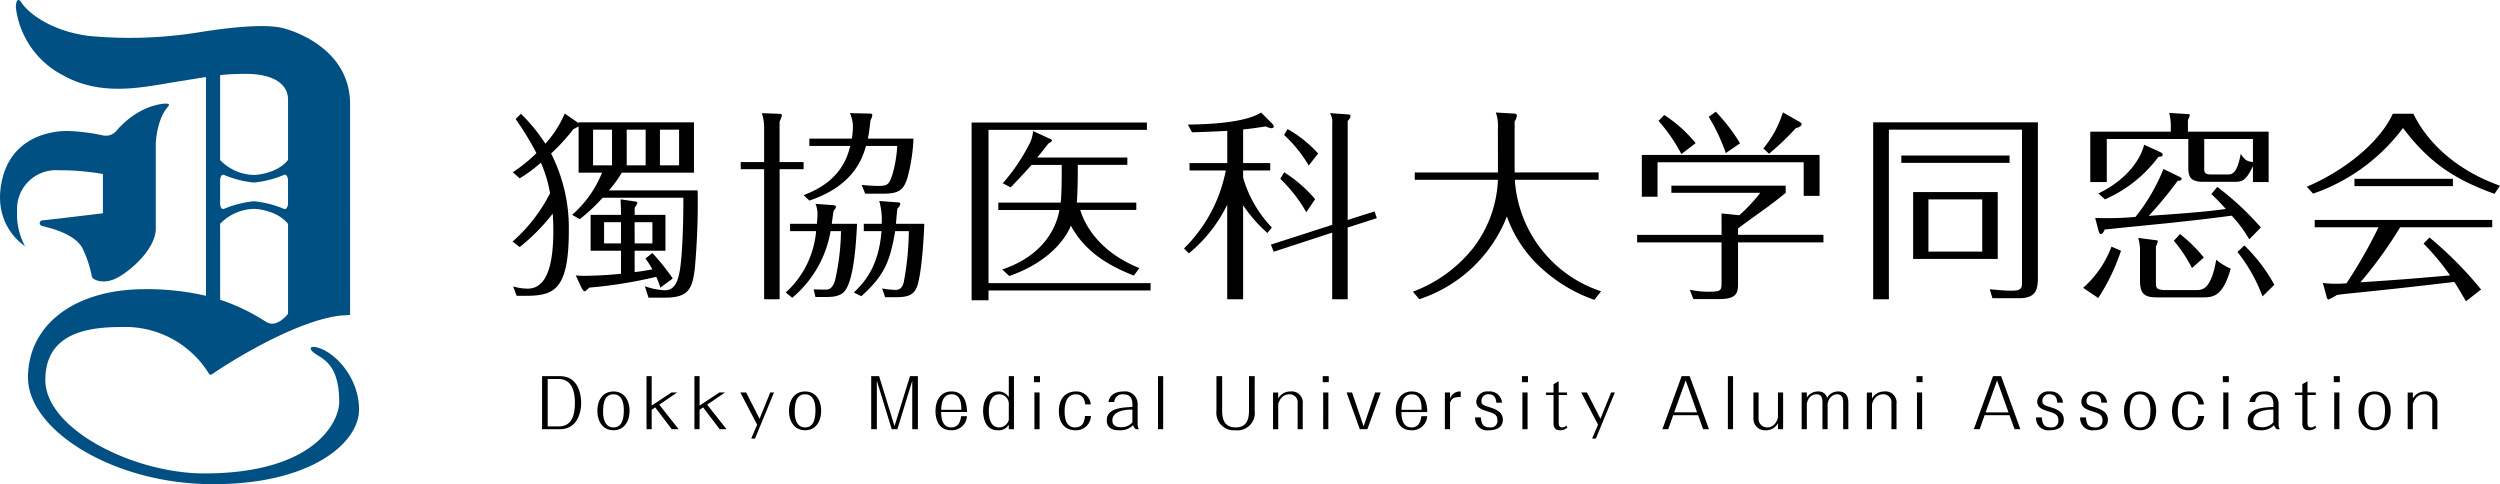
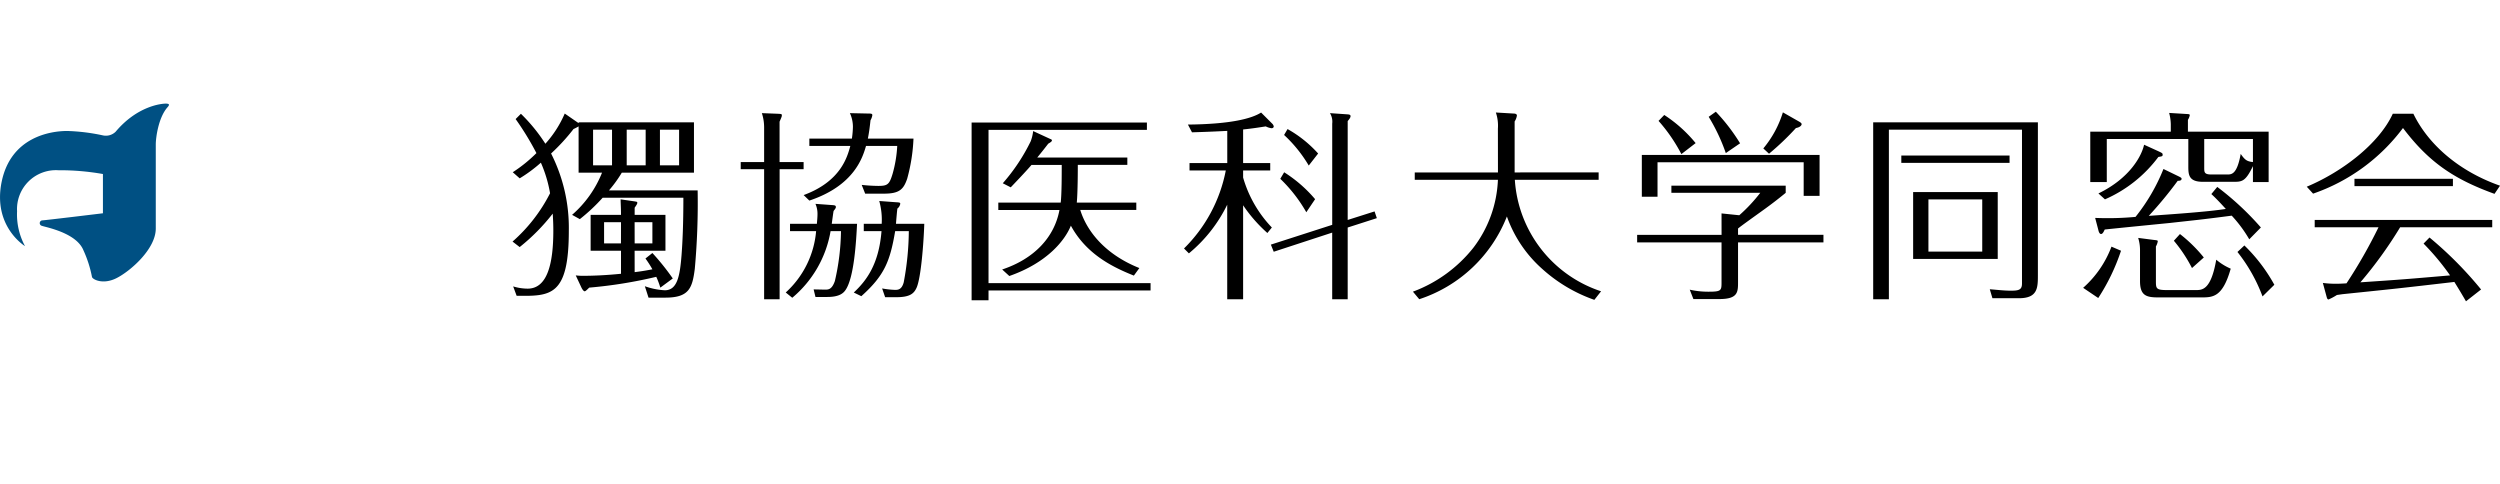
<svg xmlns="http://www.w3.org/2000/svg" width="331.143" height="64.135" viewBox="0 0 331.143 64.135">
-   <path d="M200.239,54.647a6.421,6.421,0,0,1,4.487-1.981c.646,0,3.228.331,4.51,2V66.575c-.83.961-1.87,1.689-2.894,1.067a26.306,26.306,0,0,0-6.1-2.94Zm3.472-19.862c3.144,0,5.525,1.084,5.525,3.426v7.962c-1.282,1.671-3.864,2-4.51,2a6.4,6.4,0,0,1-4.487-1.978V34.949a30.91,30.91,0,0,1,3.472-.164m-3.472,14c.02-.2.138-.738.5-.626a13.352,13.352,0,0,0,3.984,1.019,13.438,13.438,0,0,0,3.985-1.019c.389-.128.525.51.525.667v3.183c0,.157-.136.794-.525.661a13.675,13.675,0,0,0-3.985-1.014,13.586,13.586,0,0,0-3.984,1.014c-.365.119-.483-.422-.5-.623Zm12.719,22.2c-.848-.17-1.1.252.084,1s2.97,1.674,2.97,6.28c0,2.422-3.054,9.442-17.891,9.442-9.332,0-21.033-5.858-21.033-12.377s6.186-7.017,10.262-7.017a13.015,13.015,0,0,1,11.357,6.1c.175.336.406.219.7,0,.272-.214,9.913-6.714,16.632-7.6l1.414-.1V38.793c0-6.437-5.768-9.193-8.729-10.029s-9.673.252-11.708.579a57.638,57.638,0,0,1-14.088.423c-5.421-.674-8.382-3.344-9.065-4.518-.335-.5-.682-.25-.682.751a11.71,11.71,0,0,0,6.194,8.95c5.253,2.93,10.6,1.591,15.343.841,1.545-.248,2.69-.437,3.647-.585V64.181a34.476,34.476,0,0,0-8.05-.88c-9.424,0-15.525,4.765-15.525,11.709S186.079,89.134,199.3,89.134s19.341-5.6,19.341-9.868c0-4.352-3.313-7.775-5.687-8.274" transform="translate(-171.082 -24.999)" fill="#005083" />
  <path d="M178.273,50.981a32.792,32.792,0,0,1,5.917.5v5.2s-7.737.941-8.051.941a.367.367,0,0,0-.049.718c.454.176,4.552.894,5.51,3.226a15.468,15.468,0,0,1,1.137,3.535c.042.318,1.406,1.087,3.227.183s5.226-3.851,5.226-6.581V47.579c0-.943.36-3.592,1.55-4.936.232-.263.36-.488-.227-.488s-3.775.316-6.64,3.723a1.843,1.843,0,0,1-1.682.487,25.8,25.8,0,0,0-4.733-.585c-2.23,0-7.461.8-8.681,6.727s3.092,8.525,3.092,8.525a8.83,8.83,0,0,1-1.052-4.626,5.155,5.155,0,0,1,5.457-5.426" transform="translate(-170.556 -28.431)" fill="#005083" />
  <path d="M13.419-12.393a16.586,16.586,0,0,0,1.7-2.349h9.558v-6.669H9.4v.108a1.654,1.654,0,0,1-.162-.108L7.56-22.572a14.506,14.506,0,0,1-2.565,4,22.442,22.442,0,0,0-3.24-3.969l-.7.7a37.7,37.7,0,0,1,2.754,4.509A19,19,0,0,1,.675-14.8l.918.81A19.019,19.019,0,0,0,4.4-16.065a17.259,17.259,0,0,1,1.215,4.05,21.391,21.391,0,0,1-4.968,6.4l.945.729A26.3,26.3,0,0,0,5.967-9.315c.054.783.081,1.512.081,2.241,0,4.293-.756,7.695-3.4,7.695A6.606,6.606,0,0,1,.729.324l.459,1.242C5.67,1.62,8.1,1.674,8.1-7.047A21.721,21.721,0,0,0,5.751-17.28a26.274,26.274,0,0,0,2.97-3.24,7.377,7.377,0,0,0,.675-.351v6.129H12.5A14.519,14.519,0,0,1,8.532-9.153l1.026.567a24.126,24.126,0,0,0,3.024-2.835H23.274c0,3.483-.108,5.859-.243,7.614-.216,2.7-.54,4.644-2.214,4.644A9.126,9.126,0,0,1,18.171.3l.486,1.512H20.9C24.03,1.809,24.462.54,24.786-2a96.383,96.383,0,0,0,.378-10.395Zm4.86-8.046v4.725H15.768v-4.725Zm-6.966,4.725v-4.725h2.511v4.725Zm11.394-4.725v4.725H20.169v-4.725Zm-7.7,15.066H12.771V-8.181h2.241Zm1.809.972H20.9V-9.153H16.821V-10.1c.243-.351.351-.513.351-.648s-.054-.135-.351-.189l-1.863-.27c.027.945.054,1.161.054,2.052H10.989V-4.4h4.023V-1.35c-1.863.189-3.591.27-4.995.27a7.087,7.087,0,0,1-1-.054L9.774.486c.135.27.3.486.432.486.108,0,.351-.243.594-.486A60.593,60.593,0,0,0,19.683-.945a10.743,10.743,0,0,1,.54,1.431L21.87-.729A31.862,31.862,0,0,0,19.17-4.1l-.918.729a13.628,13.628,0,0,1,.918,1.431c-1.377.27-2,.324-2.349.378Zm0-3.78H19.17v2.808H16.821Zm19.2-7.965v-5.346c.27-.621.3-.7.3-.837,0-.189-.054-.189-.567-.216l-2.079-.081a6.1,6.1,0,0,1,.3,1.89v4.59h-3.1v.945h3.1V2.025h2.052V-15.2H39.2v-.945Zm4.752,5.535a3.259,3.259,0,0,1,.27,1.4c0,.4-.054.891-.081,1.242H37.4v.972h3.456a12.381,12.381,0,0,1-4.023,8.127l.864.7a14.734,14.734,0,0,0,5.076-8.829h1.377a30.716,30.716,0,0,1-.81,6.615c-.4,1.134-.864,1.134-1.3,1.134-.243,0-1.161-.027-1.512-.027l.243,1h1.566c1.647,0,2.16-.54,2.43-.945,1.134-1.674,1.4-6.507,1.512-8.748H42.93c.027-.216.216-1.62.243-1.7.189-.243.3-.378.3-.513,0-.216-.135-.243-.567-.27Zm4.563-12.015a4.337,4.337,0,0,1,.4,1.809,12.343,12.343,0,0,1-.135,1.566H39.96v.972h5.427c-.4,1.458-1.269,4.7-6.183,6.507l.756.729c5.994-2,7.074-5.778,7.506-7.236H51.6A16.566,16.566,0,0,1,51-14.634c-.432,1.458-.675,1.647-1.917,1.647a21.553,21.553,0,0,1-2.187-.135l.459,1.161h2.484c2.052,0,2.592-.567,3.078-1.971a23.58,23.58,0,0,0,.837-5.319H47.709c.162-.81.243-1.431.351-2.43a1.87,1.87,0,0,0,.243-.675c0-.189-.135-.216-.486-.216ZM46.845,1.62c3.078-2.754,3.807-4.644,4.482-8.613h1.809a37.916,37.916,0,0,1-.675,6.777c-.27,1-.783,1-1.161,1A11.3,11.3,0,0,1,49.6.594L50,1.755h1.458c1.836,0,2.349-.486,2.7-1.242.594-1.3.945-5.967,1.026-8.478H51.435c.027-.378.135-1.728.189-2.025A.983.983,0,0,0,52-10.611c0-.162-.054-.189-.594-.216l-2.187-.162a9.232,9.232,0,0,1,.324,3.024H47.169v.972h2.349c-.351,4.4-2,6.561-3.672,8.127ZM83.673-2.106c-4.536-1.809-6.966-4.887-7.83-7.7h7.425v-.972H75.384c.135-1.431.135-4.428.135-4.995H82.08v-.972H70.146c.621-.756,1-1.242,1.458-1.836.378-.216.486-.324.486-.432s-.081-.135-.27-.216L69.606-20.25a5.747,5.747,0,0,1-.324,1.35,25,25,0,0,1-3.7,5.562l1.053.54c.54-.567,1.89-1.971,2.754-2.97h4c0,1.3,0,3.888-.135,4.995H64.989V-9.8h8.1c-.675,3.645-3.375,6.48-7.587,7.884l.945.864c5.022-1.755,7.371-4.725,8.154-6.669,2.106,3.888,5.724,5.562,8.343,6.615Zm-19.98,2v-20.3H84.672v-.972H61.452V2.16h2.241V.864H85.158V-.108Zm37.53-7.371a15.915,15.915,0,0,1-3.807-6.615v-.945h3.591v-.972H97.416v-4.455c1.323-.135,2.106-.27,3-.405a2.464,2.464,0,0,0,.756.243c.243,0,.3-.162.3-.243a.686.686,0,0,0-.216-.378l-1.458-1.458c-1.215.783-3.969,1.539-9.693,1.593l.54,1.026c.783-.027,2.052-.054,4.671-.189v4.266h-5v.972h4.806A19.748,19.748,0,0,1,89.586-4.7l.648.648A19.253,19.253,0,0,0,95.31-10.5V2.025h2.106V-10.422a19.409,19.409,0,0,0,3.213,3.672Zm10.044-1V-21.573c.135-.162.378-.432.378-.648,0-.135-.054-.216-.378-.243l-2.349-.162a2.175,2.175,0,0,1,.3,1.4V-7.83l-8.127,2.619.378.945L109.215-6.8V2.025h2.052v-9.5l3.861-1.242-.3-.891Zm-3.915-8.8a15.857,15.857,0,0,0-4.05-3.24l-.459.783a17.911,17.911,0,0,1,3.267,4.05Zm-.4,6.048a17.807,17.807,0,0,0-4.1-3.564l-.513.864A19.532,19.532,0,0,1,105.786-9.5Zm24.219-3.537H120.15v.972h11.016A15.847,15.847,0,0,1,127.9-4.779a18.4,18.4,0,0,1-7.992,5.8l.837,1a18.728,18.728,0,0,0,11.61-10.962A16.708,16.708,0,0,0,137-2.025a20.269,20.269,0,0,0,6.939,4.131l.891-1.134A16.671,16.671,0,0,1,133.407-13.8h11.1v-.972H133.38v-6.75a1.968,1.968,0,0,0,.3-.783c0-.243-.3-.27-.486-.27l-2.3-.135a5.425,5.425,0,0,1,.27,2.133Zm29.619,8.262H149.607v1h11.178V-.162c0,1.026-.054,1.188-1.7,1.188a11,11,0,0,1-2.511-.27L157.059,2h3.456c2.457,0,2.457-.945,2.457-2.268V-5.508h11.313v-1H162.972v-.837c.459-.378,2.052-1.512,3.1-2.268,1.593-1.134,2.619-1.971,3.213-2.457v-.945H154.143v.945h11.772a21.063,21.063,0,0,1-2.781,2.97l-2.349-.243ZM150.228-17.091v5.535h2.079v-4.563h19.359v4.455h2.106v-5.427Zm7.128-1.566a18.067,18.067,0,0,0-4.158-3.726l-.756.783a21.653,21.653,0,0,1,3.024,4.4Zm5.886.027a24.782,24.782,0,0,0-3.213-4.185l-.945.675a24.606,24.606,0,0,1,2.268,4.806Zm5.67-4.1a13.785,13.785,0,0,1-2.592,4.779l.756.7a35.639,35.639,0,0,0,3.564-3.4c.7-.135.756-.459.756-.513,0-.135-.162-.243-.351-.351Zm17.253,10.557v8.856H197.37v-8.856Zm9.153.972v6.912H188.19V-11.2ZM180.873-21.411V2.025h2.079V-20.439h17.631V-.054c0,.81-.4.945-1.431.945-.972,0-1.782-.108-2.835-.189l.351,1.188h3.51c2.484,0,2.511-1.377,2.511-3.051v-20.25Zm3.726,4.4v.972h14.337v-.972Zm37.962-3.159v-1.566a1.843,1.843,0,0,0,.243-.594c0-.162-.054-.162-.513-.189l-2.214-.135a6.481,6.481,0,0,1,.216,1.485v1H209.628V-13.5h2.187v-5.7h10.8v3.7c0,1.134.135,1.971,1.944,1.971h3.969c1.188,0,1.647,0,2.646-2.079V-13.5h2.079v-6.669Zm8.613,4.023c-.81-.081-1.08-.3-1.62-1.08-.486,2.727-1.215,2.727-1.782,2.727h-2.106c-.945,0-.945-.3-.945-.918V-19.2h6.453Zm-11.853.918a24.956,24.956,0,0,1-3.7,6.345,39.829,39.829,0,0,1-5.346.135l.432,1.647c.027.135.135.486.351.486.243,0,.4-.432.486-.594,1.215-.135,7.209-.729,8.586-.864,3.645-.405,4.1-.432,8.235-.972a17.5,17.5,0,0,1,2.322,3.132l1.539-1.566a37.84,37.84,0,0,0-5.778-5.373l-.783.945c.405.378.783.729,1.917,1.971-2.376.378-7.074.7-10.206.918a52.8,52.8,0,0,0,3.834-4.644c.243,0,.513-.027.513-.27,0-.108-.081-.162-.351-.3Zm-2.565-3.213c-.3,1.4-1.809,4.4-6.048,6.453l.864.783a17.6,17.6,0,0,0,7.074-5.616c.486-.081.567-.081.567-.3,0-.189-.054-.216-.567-.459Zm-4.32,13.5A13.686,13.686,0,0,1,208.683.513l2,1.35A26.962,26.962,0,0,0,213.7-4.4ZM215.973-6.1a5.433,5.433,0,0,1,.243,1.566V-.378c0,1.944.864,2.16,2.43,2.16h5.643c1.566,0,2.862,0,3.942-3.807a7.629,7.629,0,0,1-1.917-1.188c-.7,4.023-1.863,4.023-2.7,4.023H219.78c-1.431,0-1.458-.216-1.458-1.188v-4.59a2.175,2.175,0,0,0,.243-.648c0-.162-.027-.162-.513-.216ZM234.009.108A22.008,22.008,0,0,0,230.04-5.1l-.918.864a21.506,21.506,0,0,1,3.321,5.886ZM220.7-5.724a19.144,19.144,0,0,1,2.4,3.618l1.566-1.4a19.057,19.057,0,0,0-3.159-3.105Zm33.075.378a32.274,32.274,0,0,1,3.51,4.212c-5.643.486-6.264.54-11.88.918a55.155,55.155,0,0,0,5.265-7.29h12.2v-.972H239.355v.972h8.451a66.2,66.2,0,0,1-4.239,7.425c-.486.027-.837.054-1.35.054a12.894,12.894,0,0,1-1.782-.108l.513,1.89c.027.081.081.3.243.3a7.692,7.692,0,0,0,1.107-.594l.756-.108c6.8-.7,7.614-.783,14.8-1.62.4.648.756,1.215,1.539,2.565l2-1.566a49.921,49.921,0,0,0-6.831-6.885Zm-4.077-17.2c-1.809,3.942-6.642,7.668-11.394,9.666l.837.918a25.034,25.034,0,0,0,11.907-8.694c3.429,4.536,6.75,6.777,12.123,8.721l.729-1.08c-5.616-1.971-9.585-5.616-11.475-9.531Zm-5.076,8.613v.972h13.041v-.972Z" transform="translate(67.244 37.612)" />
-   <path d="M.558,0H2.9C5.256,0,5.733-2.268,5.733-3.474c0-1.134-.378-3.555-2.808-3.555H.558ZM2.745-6.651c1.827,0,2.16,1.791,2.16,3.141,0,1.566-.378,3.132-2.106,3.132H1.3V-6.651Zm9.4,4.212C12.141-3.888,11.394-5,10.017-5,8.622-5,7.884-3.87,7.884-2.439S8.613.135,10.017.135C11.394.135,12.141-.99,12.141-2.439Zm-2.124,2.2C8.8-.243,8.64-1.575,8.64-2.331c0-1.5.405-2.295,1.377-2.295,1.206,0,1.368,1.332,1.368,2.088C11.385-1.008,10.971-.243,10.017-.243ZM18.45-4.869h-.756L15.075-3.132v-3.9h-.684V0h.684V-2.574l.468-.315L17.739,0h.909L16.083-3.249Zm6.345,0h-.756L21.42-3.132v-3.9h-.684V0h.684V-2.574l.468-.315L24.084,0h.909L22.428-3.249ZM28.26,1.242h.5l2.52-6.111h-.5L29.367-1.386,27.585-4.869H26.82L29.043-.6Zm9.261-3.681C37.521-3.888,36.774-5,35.4-5,34-5,33.264-3.87,33.264-2.439S33.993.135,35.4.135C36.774.135,37.521-.99,37.521-2.439ZM35.4-.243c-1.215,0-1.377-1.332-1.377-2.088,0-1.5.4-2.295,1.377-2.295,1.206,0,1.368,1.332,1.368,2.088C36.765-1.008,36.351-.243,35.4-.243Zm9.8-6.786H44.154V0H44.9V-6.417L46.872,0h.747L49.59-6.417V0h.747V-7.029H49.293L47.241-.414Zm10.854,5.3c-.108,1.206-.738,1.485-1.287,1.485-1.3,0-1.332-1.449-1.35-2.034h3.429c-.027-.7-.1-2.727-2.061-2.727-1.386,0-2.115,1.125-2.115,2.61,0,.666.162,2.529,2.079,2.529a1.981,1.981,0,0,0,2.088-1.863Zm-2.628-.846c.027-.657.1-2.052,1.368-2.052s1.287,1.332,1.3,2.052ZM62.379,0h.684V-7.029h-.684v2.79A1.586,1.586,0,0,0,60.93-5c-1.305,0-1.953,1.125-1.953,2.574,0,.558.117,2.565,1.944,2.565a1.574,1.574,0,0,0,1.458-.729Zm0-1.233a1.343,1.343,0,0,1-1.269.99c-1.2,0-1.377-1.314-1.377-2.133,0-.792.171-2.25,1.386-2.25a1.255,1.255,0,0,1,1.26,1.242ZM65.772,0h.684V-4.869h-.684Zm.738-7.029h-.8v.8h.8Zm5.949,5.274c-.054,1.3-.774,1.512-1.287,1.512-1.017,0-1.4-.846-1.4-2.133,0-1.08.3-2.25,1.485-2.25.585,0,1.134.306,1.242,1.341h.738A1.9,1.9,0,0,0,71.244-5c-1.116,0-2.232.72-2.232,2.592S70.083.135,71.172.135a1.967,1.967,0,0,0,2.088-1.89ZM79.605,0a1.312,1.312,0,0,1-.162-.738v-2.61A1.66,1.66,0,0,0,77.571-5c-1.458,0-1.935.837-1.98,1.395h.756a1.076,1.076,0,0,1,1.188-1.017c.684,0,1.215.288,1.215,1.314v.36c-1.395.063-3.393.153-3.393,1.773,0,.99.72,1.314,1.629,1.314A2.4,2.4,0,0,0,78.84-.531,1.182,1.182,0,0,0,79.209,0ZM78.75-.918a1.869,1.869,0,0,1-1.521.648c-.45,0-1.134-.117-1.134-.891,0-1.026,1.134-1.44,2.655-1.44ZM82.143,0h.684V-7.029h-.684ZM94.194-7.029v4.6c0,1.233-.4,2.187-1.737,2.187-.864,0-1.818-.3-1.818-2.187v-4.6h-.756v4.608a2.308,2.308,0,0,0,2.5,2.556A2.3,2.3,0,0,0,94.95-2.421V-7.029ZM100.638,0h.675V-3.384A1.463,1.463,0,0,0,99.675-5a1.813,1.813,0,0,0-1.611.936v-.8H97.38V0h.684V-3.321c.369-1.305,1.314-1.305,1.467-1.305a1.062,1.062,0,0,1,1.107,1.2Zm3.384,0h.684V-4.869h-.684Zm.738-7.029h-.8v.8h.8Zm3.087,2.16h-.729L108.873,0h1l1.764-4.869H110.9L109.377-.378Zm9.171,3.141c-.108,1.206-.738,1.485-1.287,1.485-1.3,0-1.332-1.449-1.35-2.034h3.429c-.027-.7-.1-2.727-2.061-2.727-1.386,0-2.115,1.125-2.115,2.61,0,.666.162,2.529,2.079,2.529A1.981,1.981,0,0,0,117.8-1.728Zm-2.628-.846c.027-.657.1-2.052,1.368-2.052s1.287,1.332,1.3,2.052ZM122.238-5a1.368,1.368,0,0,0-1.413.972v-.837h-.684V0h.684V-3.5c.225-.585.468-.756,1.413-.774Zm1.908,3.438a1.6,1.6,0,0,0,1.827,1.7c.252,0,1.845,0,1.845-1.386,0-1.1-1.008-1.431-1.9-1.71-.639-.207-.936-.3-.936-.756a.873.873,0,0,1,.936-.918c.927,0,1,.747,1.035,1.116h.756A1.624,1.624,0,0,0,125.919-5,1.438,1.438,0,0,0,124.3-3.69c0,.864.666,1.071,1.71,1.4.639.2,1.089.387,1.089,1.1a.854.854,0,0,1-.954.945c-.945,0-1.152-.423-1.242-1.323ZM130.41,0h.684V-4.869h-.684Zm.738-7.029h-.8v.8h.8Zm4.068,2.493h1.107v-.333h-1.107V-6.363l-.684.4v1.1h-.99v.333h.99V-.774c0,.693.378.909.855.909a1.3,1.3,0,0,0,.981-.369l-.135-.252a.694.694,0,0,1-.54.243c-.4,0-.477-.252-.477-.612Zm4.428,5.778h.495l2.52-6.111h-.5l-1.413,3.483-1.782-3.483H138.2L140.427-.6Zm14.04-3.1L154.35,0h.774l-2.556-7.029H151.5L148.95,0h.774l.657-1.854Zm-3.168-.378,1.521-4.23,1.512,4.23ZM157.626,0h.684V-7.029h-.684Zm4.068-4.869h-.684v3.384a1.527,1.527,0,0,0,1.656,1.62A1.766,1.766,0,0,0,164.259-.8V0h.684V-4.869h-.684v3.321c-.351,1.305-1.242,1.305-1.431,1.305a1.124,1.124,0,0,1-1.134-1.188Zm5.706,0V0h.684V-3.393c.261-1.233,1.152-1.233,1.269-1.233.8,0,.8.648.8,1.332V0h.684V-3.348a1.534,1.534,0,0,1,.666-1.107,1.025,1.025,0,0,1,.585-.171c.81,0,.81.765.81,1.287V0h.684V-3.528c0-.531-.126-1.476-1.323-1.476a1.655,1.655,0,0,0-1.494.855A1.128,1.128,0,0,0,169.56-5a1.67,1.67,0,0,0-1.476.81v-.675ZM179.289,0h.675V-3.384A1.463,1.463,0,0,0,178.326-5a1.813,1.813,0,0,0-1.611.936v-.8h-.684V0h.684V-3.321c.369-1.305,1.314-1.305,1.467-1.305a1.062,1.062,0,0,1,1.107,1.2Zm3.384,0h.684V-4.869h-.684Zm.738-7.029h-.8v.8h.8Zm11.52,5.175L195.6,0h.774l-2.556-7.029h-1.071L190.2,0h.774l.657-1.854Zm-3.168-.378,1.521-4.23,1.512,4.23Zm6.687.666a1.6,1.6,0,0,0,1.827,1.7c.252,0,1.845,0,1.845-1.386,0-1.1-1.008-1.431-1.9-1.71-.639-.207-.936-.3-.936-.756a.873.873,0,0,1,.936-.918c.927,0,1,.747,1.035,1.116h.756A1.624,1.624,0,0,0,200.223-5,1.438,1.438,0,0,0,198.6-3.69c0,.864.666,1.071,1.71,1.4.639.2,1.089.387,1.089,1.1a.854.854,0,0,1-.954.945c-.945,0-1.152-.423-1.242-1.323Zm5.841,0a1.6,1.6,0,0,0,1.827,1.7c.252,0,1.845,0,1.845-1.386,0-1.1-1.008-1.431-1.9-1.71-.639-.207-.936-.3-.936-.756a.873.873,0,0,1,.936-.918c.927,0,1,.747,1.035,1.116h.756A1.624,1.624,0,0,0,206.064-5a1.438,1.438,0,0,0-1.62,1.314c0,.864.666,1.071,1.71,1.4.639.2,1.089.387,1.089,1.1a.854.854,0,0,1-.954.945c-.945,0-1.152-.423-1.242-1.323Zm10.062-.873c0-1.449-.747-2.565-2.124-2.565-1.4,0-2.133,1.134-2.133,2.565s.729,2.574,2.133,2.574C213.606.135,214.353-.99,214.353-2.439Zm-2.124,2.2c-1.215,0-1.377-1.332-1.377-2.088,0-1.5.4-2.295,1.377-2.295,1.206,0,1.368,1.332,1.368,2.088C213.6-1.008,213.183-.243,212.229-.243Zm7.677-1.512c-.054,1.3-.774,1.512-1.287,1.512-1.017,0-1.4-.846-1.4-2.133,0-1.08.3-2.25,1.485-2.25.585,0,1.134.306,1.242,1.341h.738A1.9,1.9,0,0,0,218.691-5c-1.116,0-2.232.72-2.232,2.592S217.53.135,218.619.135a1.967,1.967,0,0,0,2.088-1.89ZM223.245,0h.684V-4.869h-.684Zm.738-7.029h-.8v.8h.8ZM230.733,0a1.312,1.312,0,0,1-.162-.738v-2.61A1.66,1.66,0,0,0,228.7-5c-1.458,0-1.935.837-1.98,1.395h.756a1.076,1.076,0,0,1,1.188-1.017c.684,0,1.215.288,1.215,1.314v.36c-1.4.063-3.393.153-3.393,1.773,0,.99.72,1.314,1.629,1.314a2.4,2.4,0,0,0,1.854-.666,1.182,1.182,0,0,0,.369.531Zm-.855-.918a1.869,1.869,0,0,1-1.521.648c-.45,0-1.134-.117-1.134-.891,0-1.026,1.134-1.44,2.655-1.44ZM234.4-4.536H235.5v-.333H234.4V-6.363l-.684.4v1.1h-.99v.333h.99V-.774c0,.693.378.909.855.909a1.3,1.3,0,0,0,.981-.369l-.135-.252a.694.694,0,0,1-.54.243c-.4,0-.477-.252-.477-.612ZM237.942,0h.684V-4.869h-.684Zm.738-7.029h-.8v.8h.8Zm6.741,4.59c0-1.449-.747-2.565-2.124-2.565-1.4,0-2.133,1.134-2.133,2.565S241.893.135,243.3.135C244.674.135,245.421-.99,245.421-2.439ZM243.3-.243c-1.215,0-1.377-1.332-1.377-2.088,0-1.5.4-2.295,1.377-2.295,1.206,0,1.368,1.332,1.368,2.088C244.665-1.008,244.251-.243,243.3-.243ZM250.929,0h.675V-3.384A1.463,1.463,0,0,0,249.966-5a1.813,1.813,0,0,0-1.611.936v-.8h-.684V0h.684V-3.321c.369-1.305,1.314-1.305,1.467-1.305a1.062,1.062,0,0,1,1.107,1.2Z" transform="translate(71.244 56.854)" />
</svg>